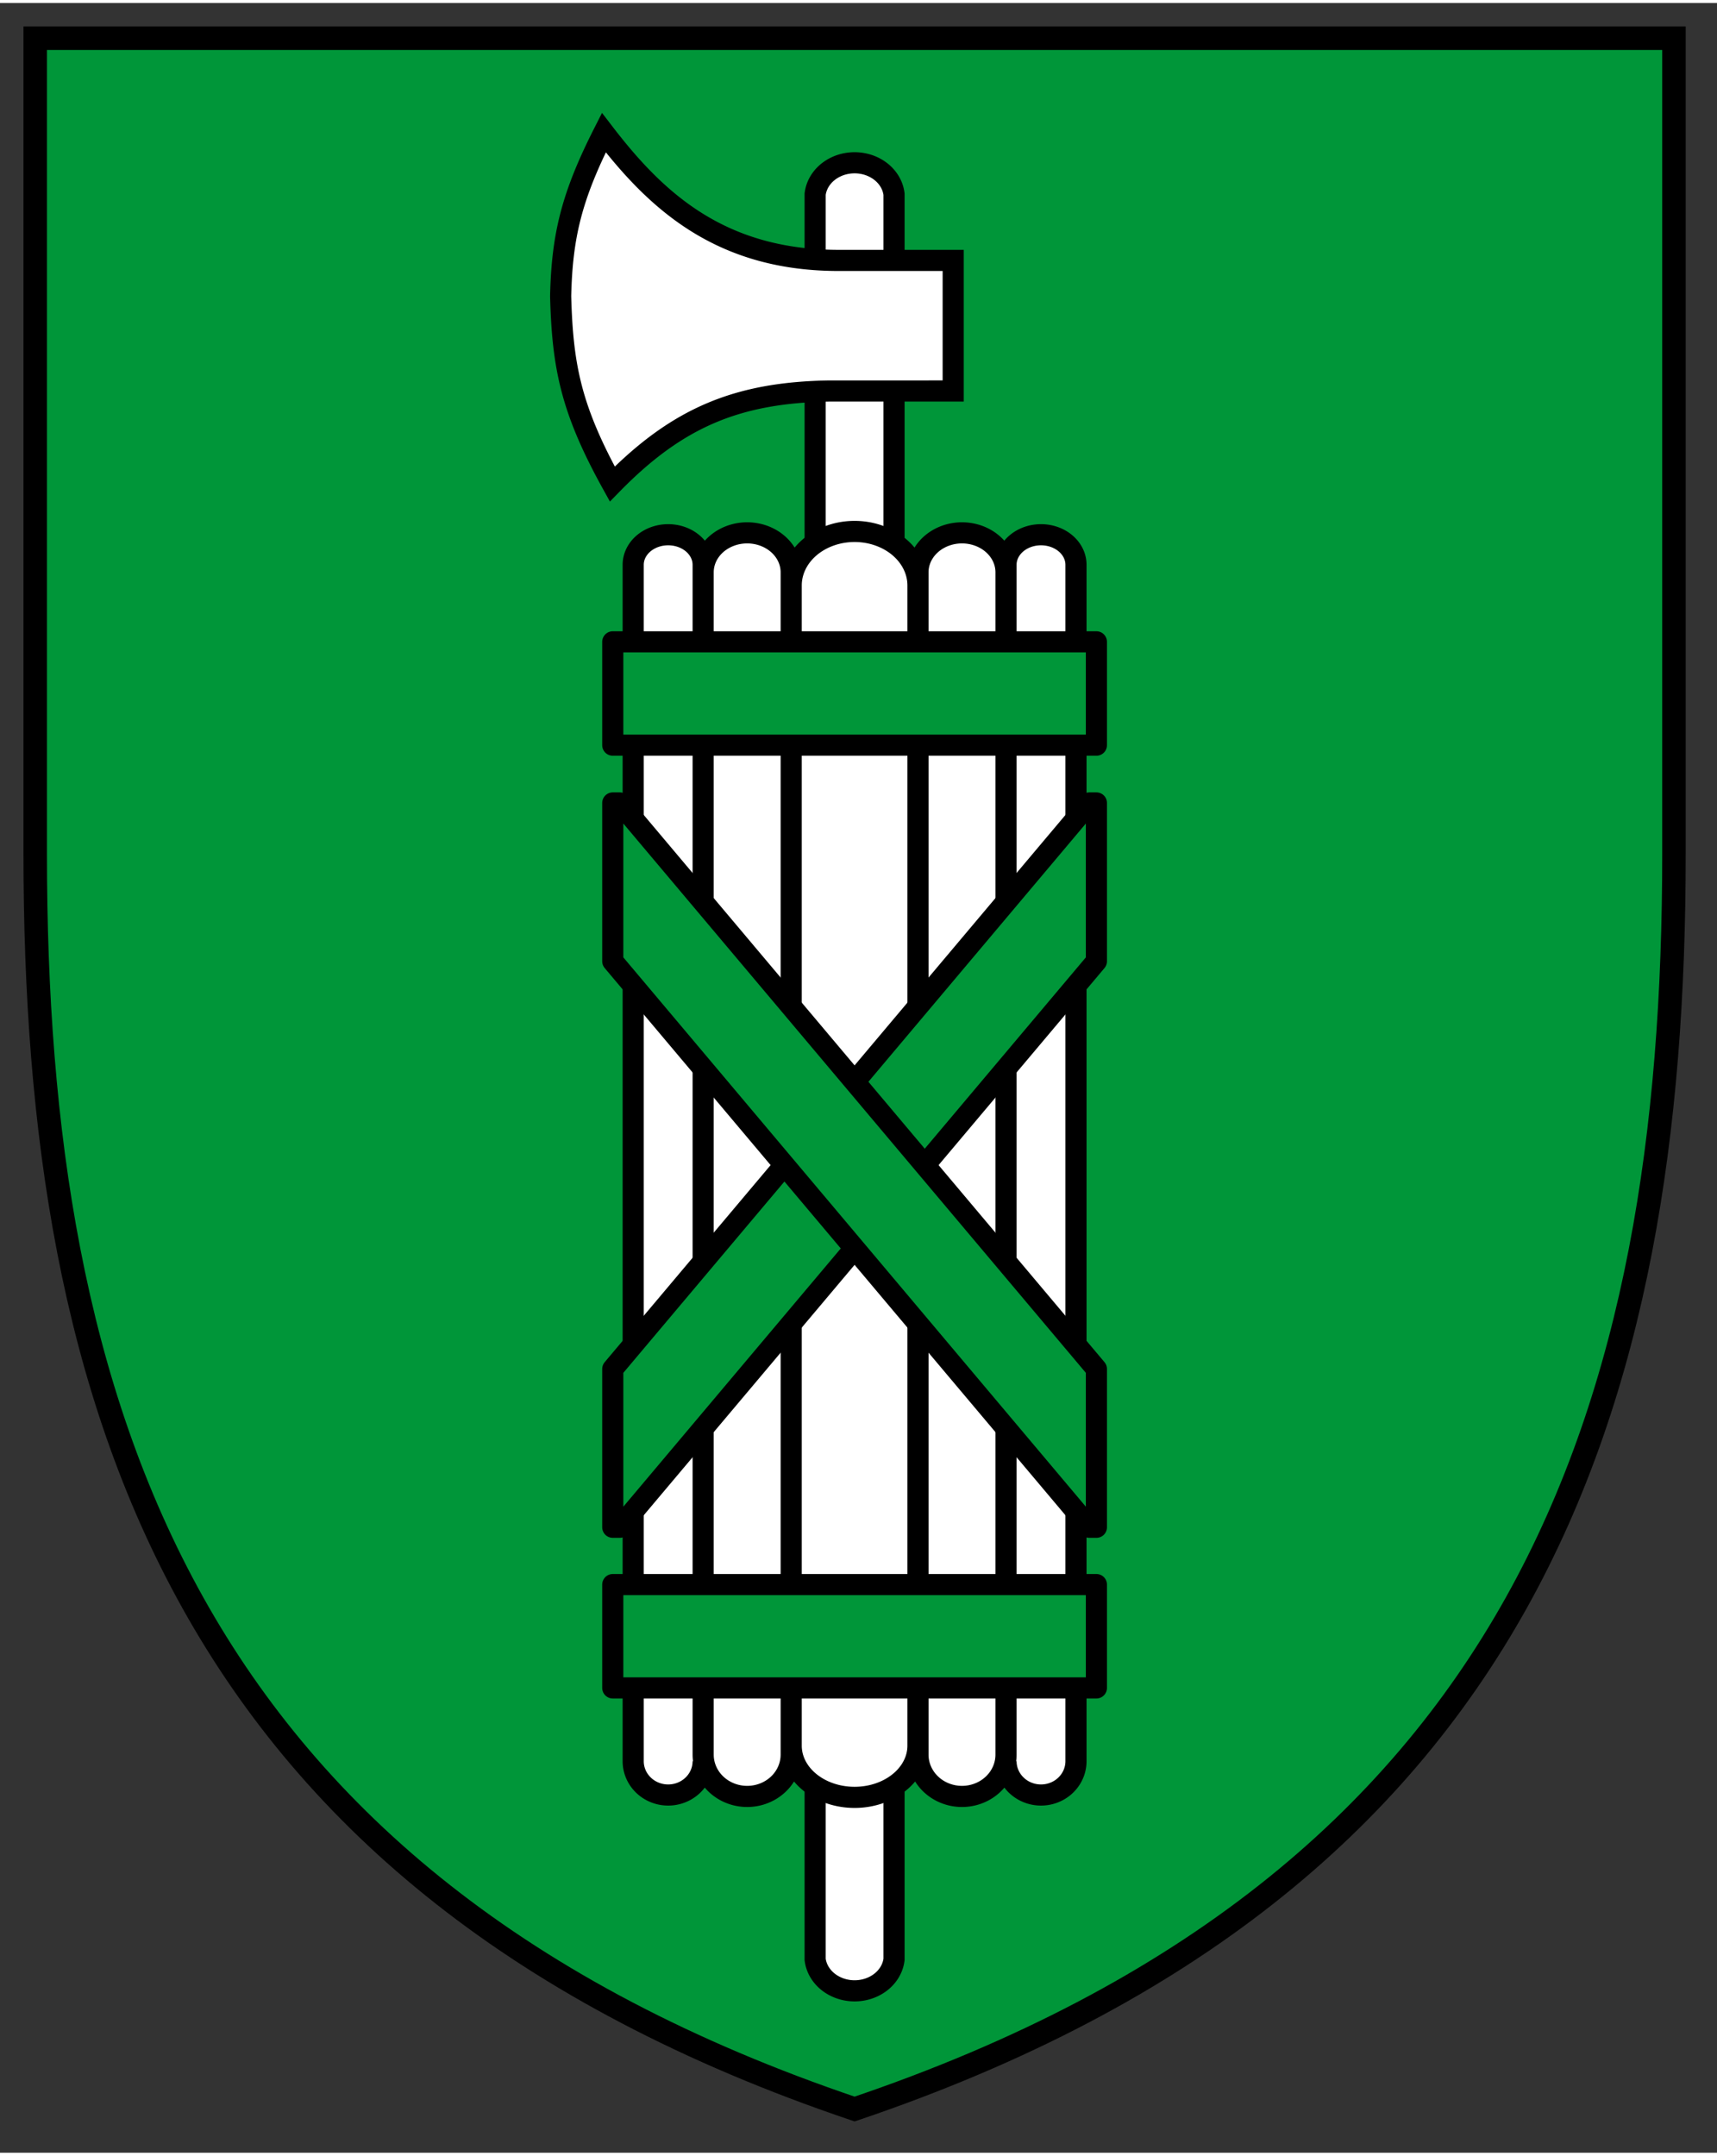
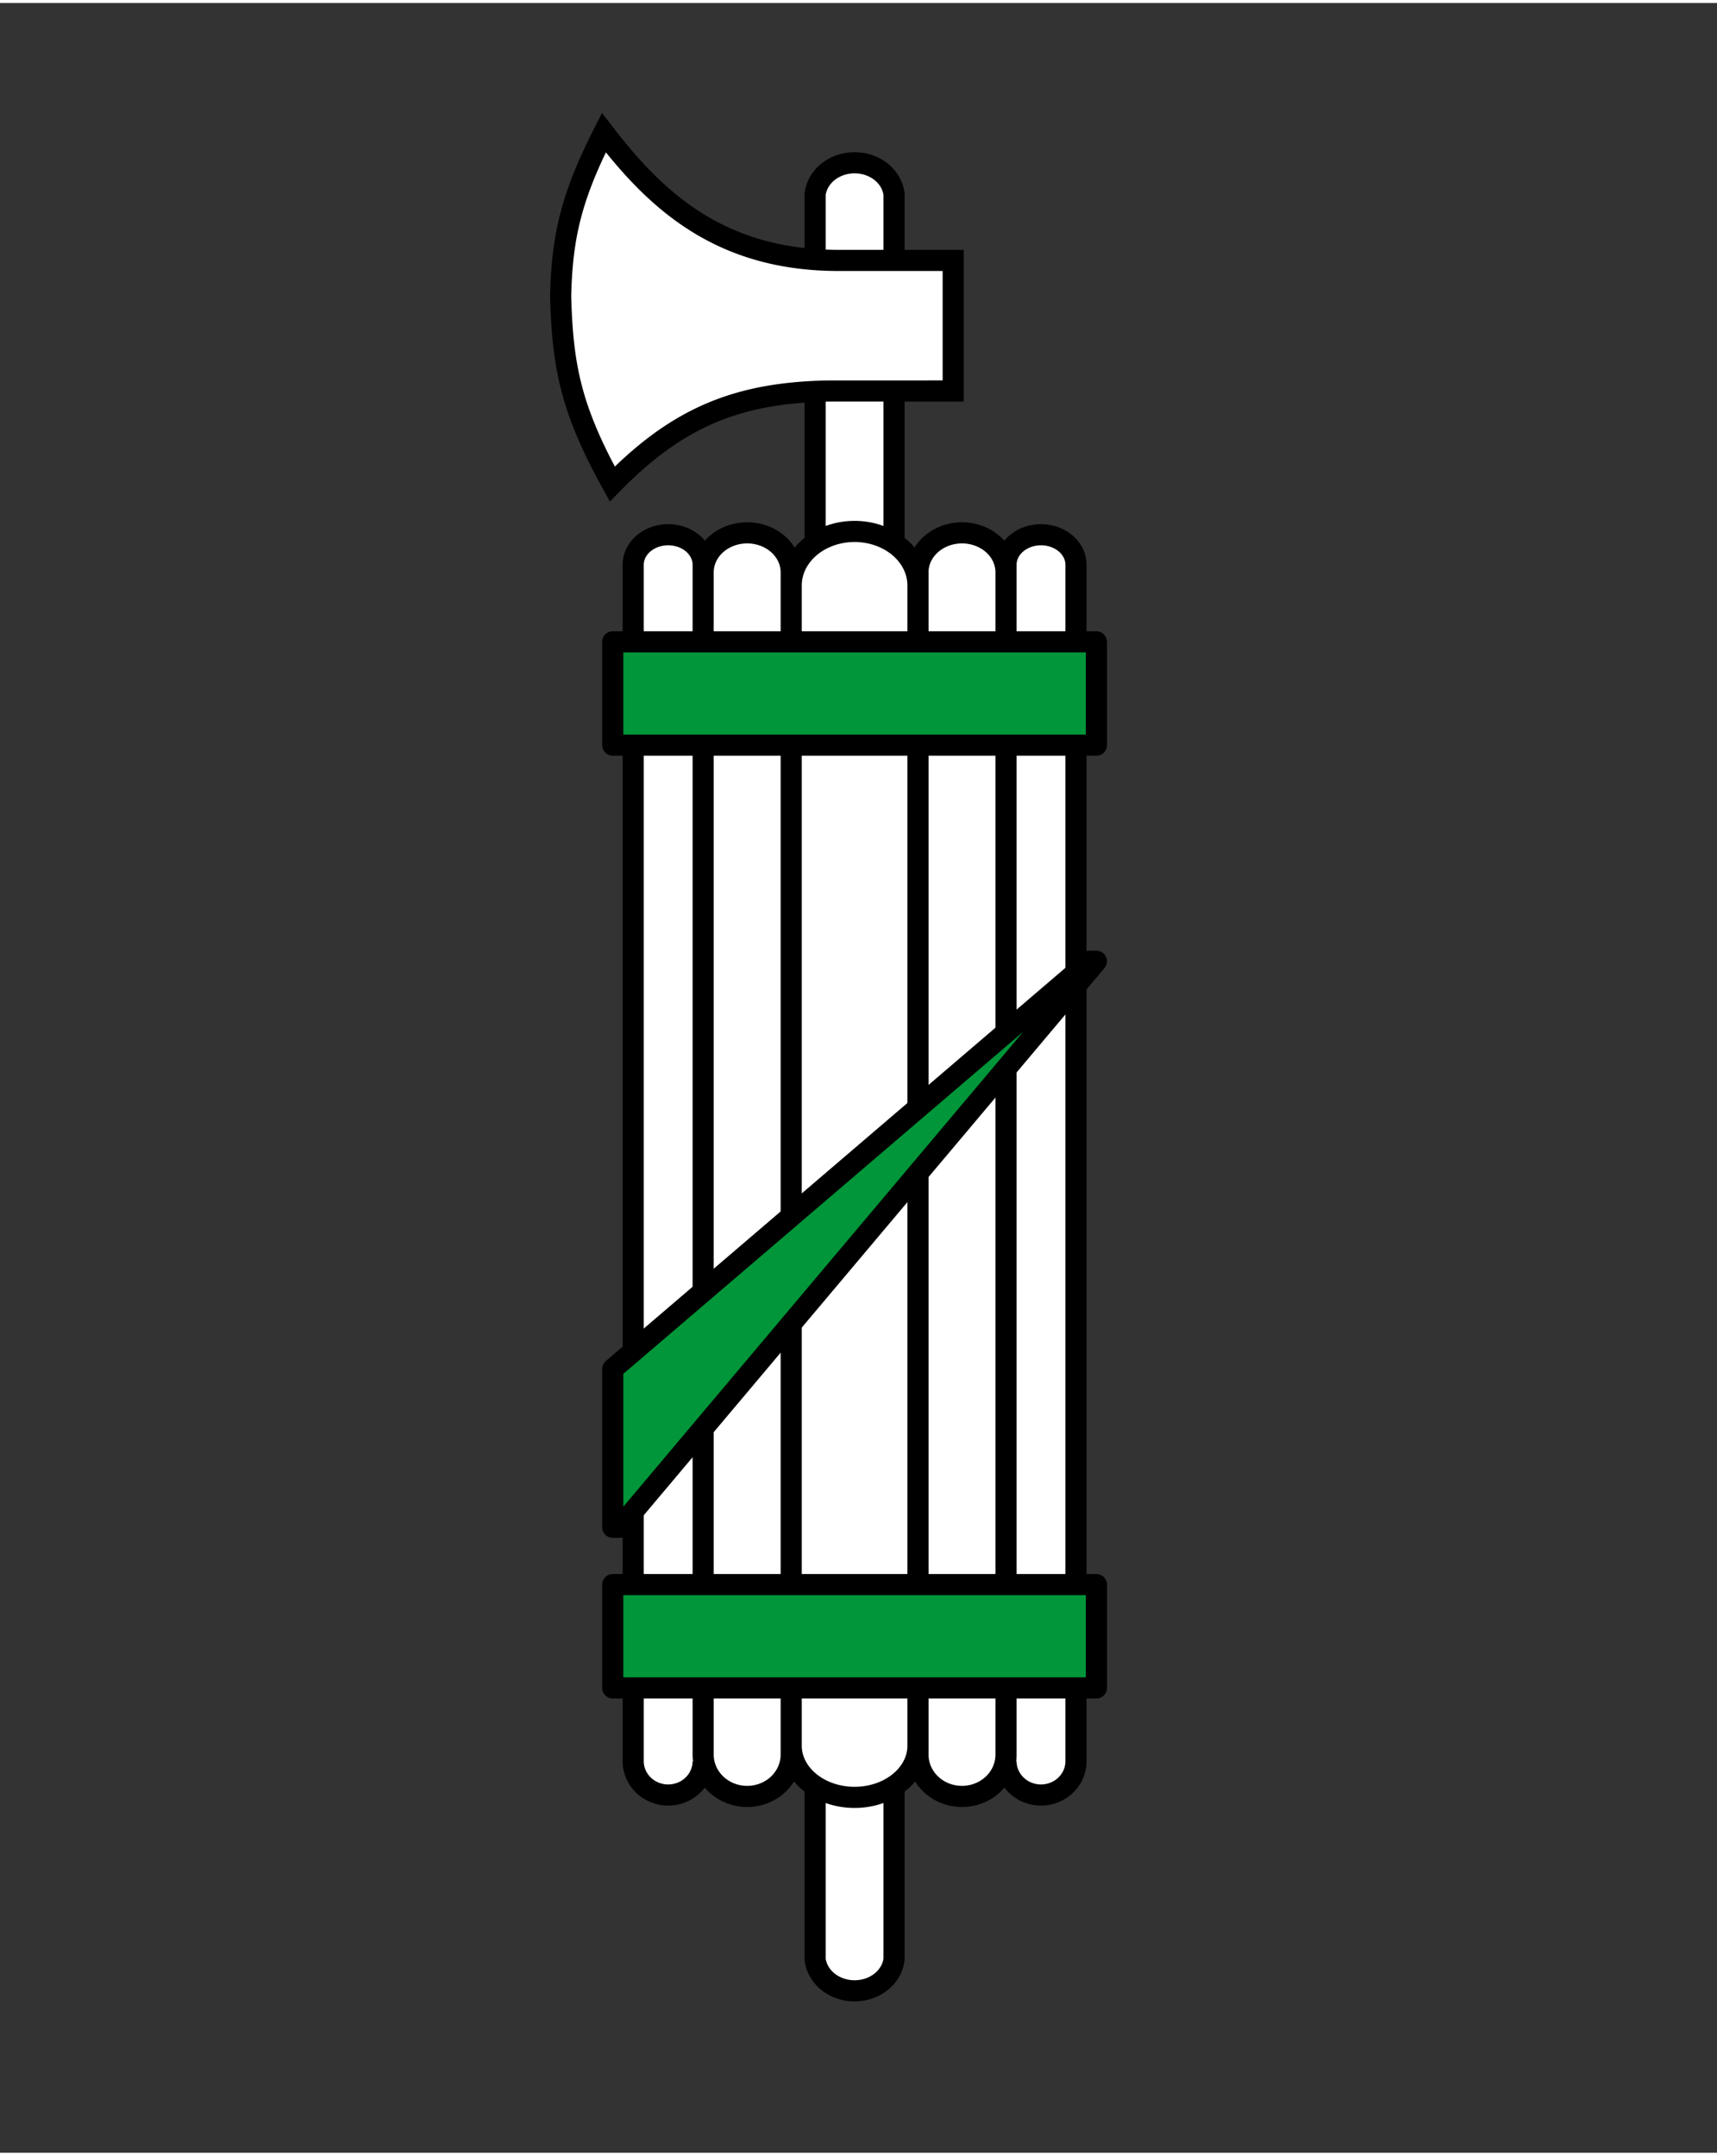
<svg xmlns="http://www.w3.org/2000/svg" width="541" height="678.984" viewBox="-5 -5 365.667 457.656">
  <rect x="-5" y="-5" width="365.667" height="457.656" fill="#333333" stroke="none" />
  <g fill="#009639" stroke="#000" stroke-width="4.5">
-     <path stroke-width="5" d="M2.5 2.5h349v173.7C351.5 293.6 320 395 177 443.35 34 395 2.5 293.6 2.5 176.2z" />
    <path fill="#fff" d="M168.6 35.7a8.45 7.5 0 0 1 16.8 0v375.8a8.45 7.5 0 0 1-16.8 0z" />
    <path fill="#fff" d="M144.75 369.3a7.45 7.2 0 0 1-14.9 0V114.6a7.45 6.4 0 0 1 14.9 0v253.3a9.375 8.9 0 0 0 18.75 0V116.2a9.375 8.4 0 0 0-18.75 0m64.5 253.1a7.45 7.2 0 0 0 14.9 0V114.6a7.45 6.4 0 0 0-14.9 0v253.3a9.375 8.9 0 0 1-18.75 0V116.2a9.375 8.4 0 0 1 18.75 0M163.5 119a13.5 11.5 0 0 1 27 0v247a13.5 11 0 0 1-27 0M198 77.6V49.8h-25c-25-.2-38.5-13-49.4-27.2-6.9 13.6-8.9 22-9.2 34.8.4 15 2.2 24.1 11 40 13.9-14.2 26.7-19.5 46.3-19.8z" />
-     <path stroke-linejoin="round" d="M125.5 131h103v22h-103zm0 200.7h103v22h-103zm0-12.2h1.5L228.5 199v-33.7H227L125.5 285.8z" />
-     <path stroke-linejoin="round" d="M125.5 165.3h1.5l101.5 120.5v33.7H227L125.5 199z" />
+     <path stroke-linejoin="round" d="M125.5 131h103v22h-103zm0 200.7h103v22h-103zm0-12.2h1.5L228.5 199H227L125.5 285.8z" />
  </g>
</svg>